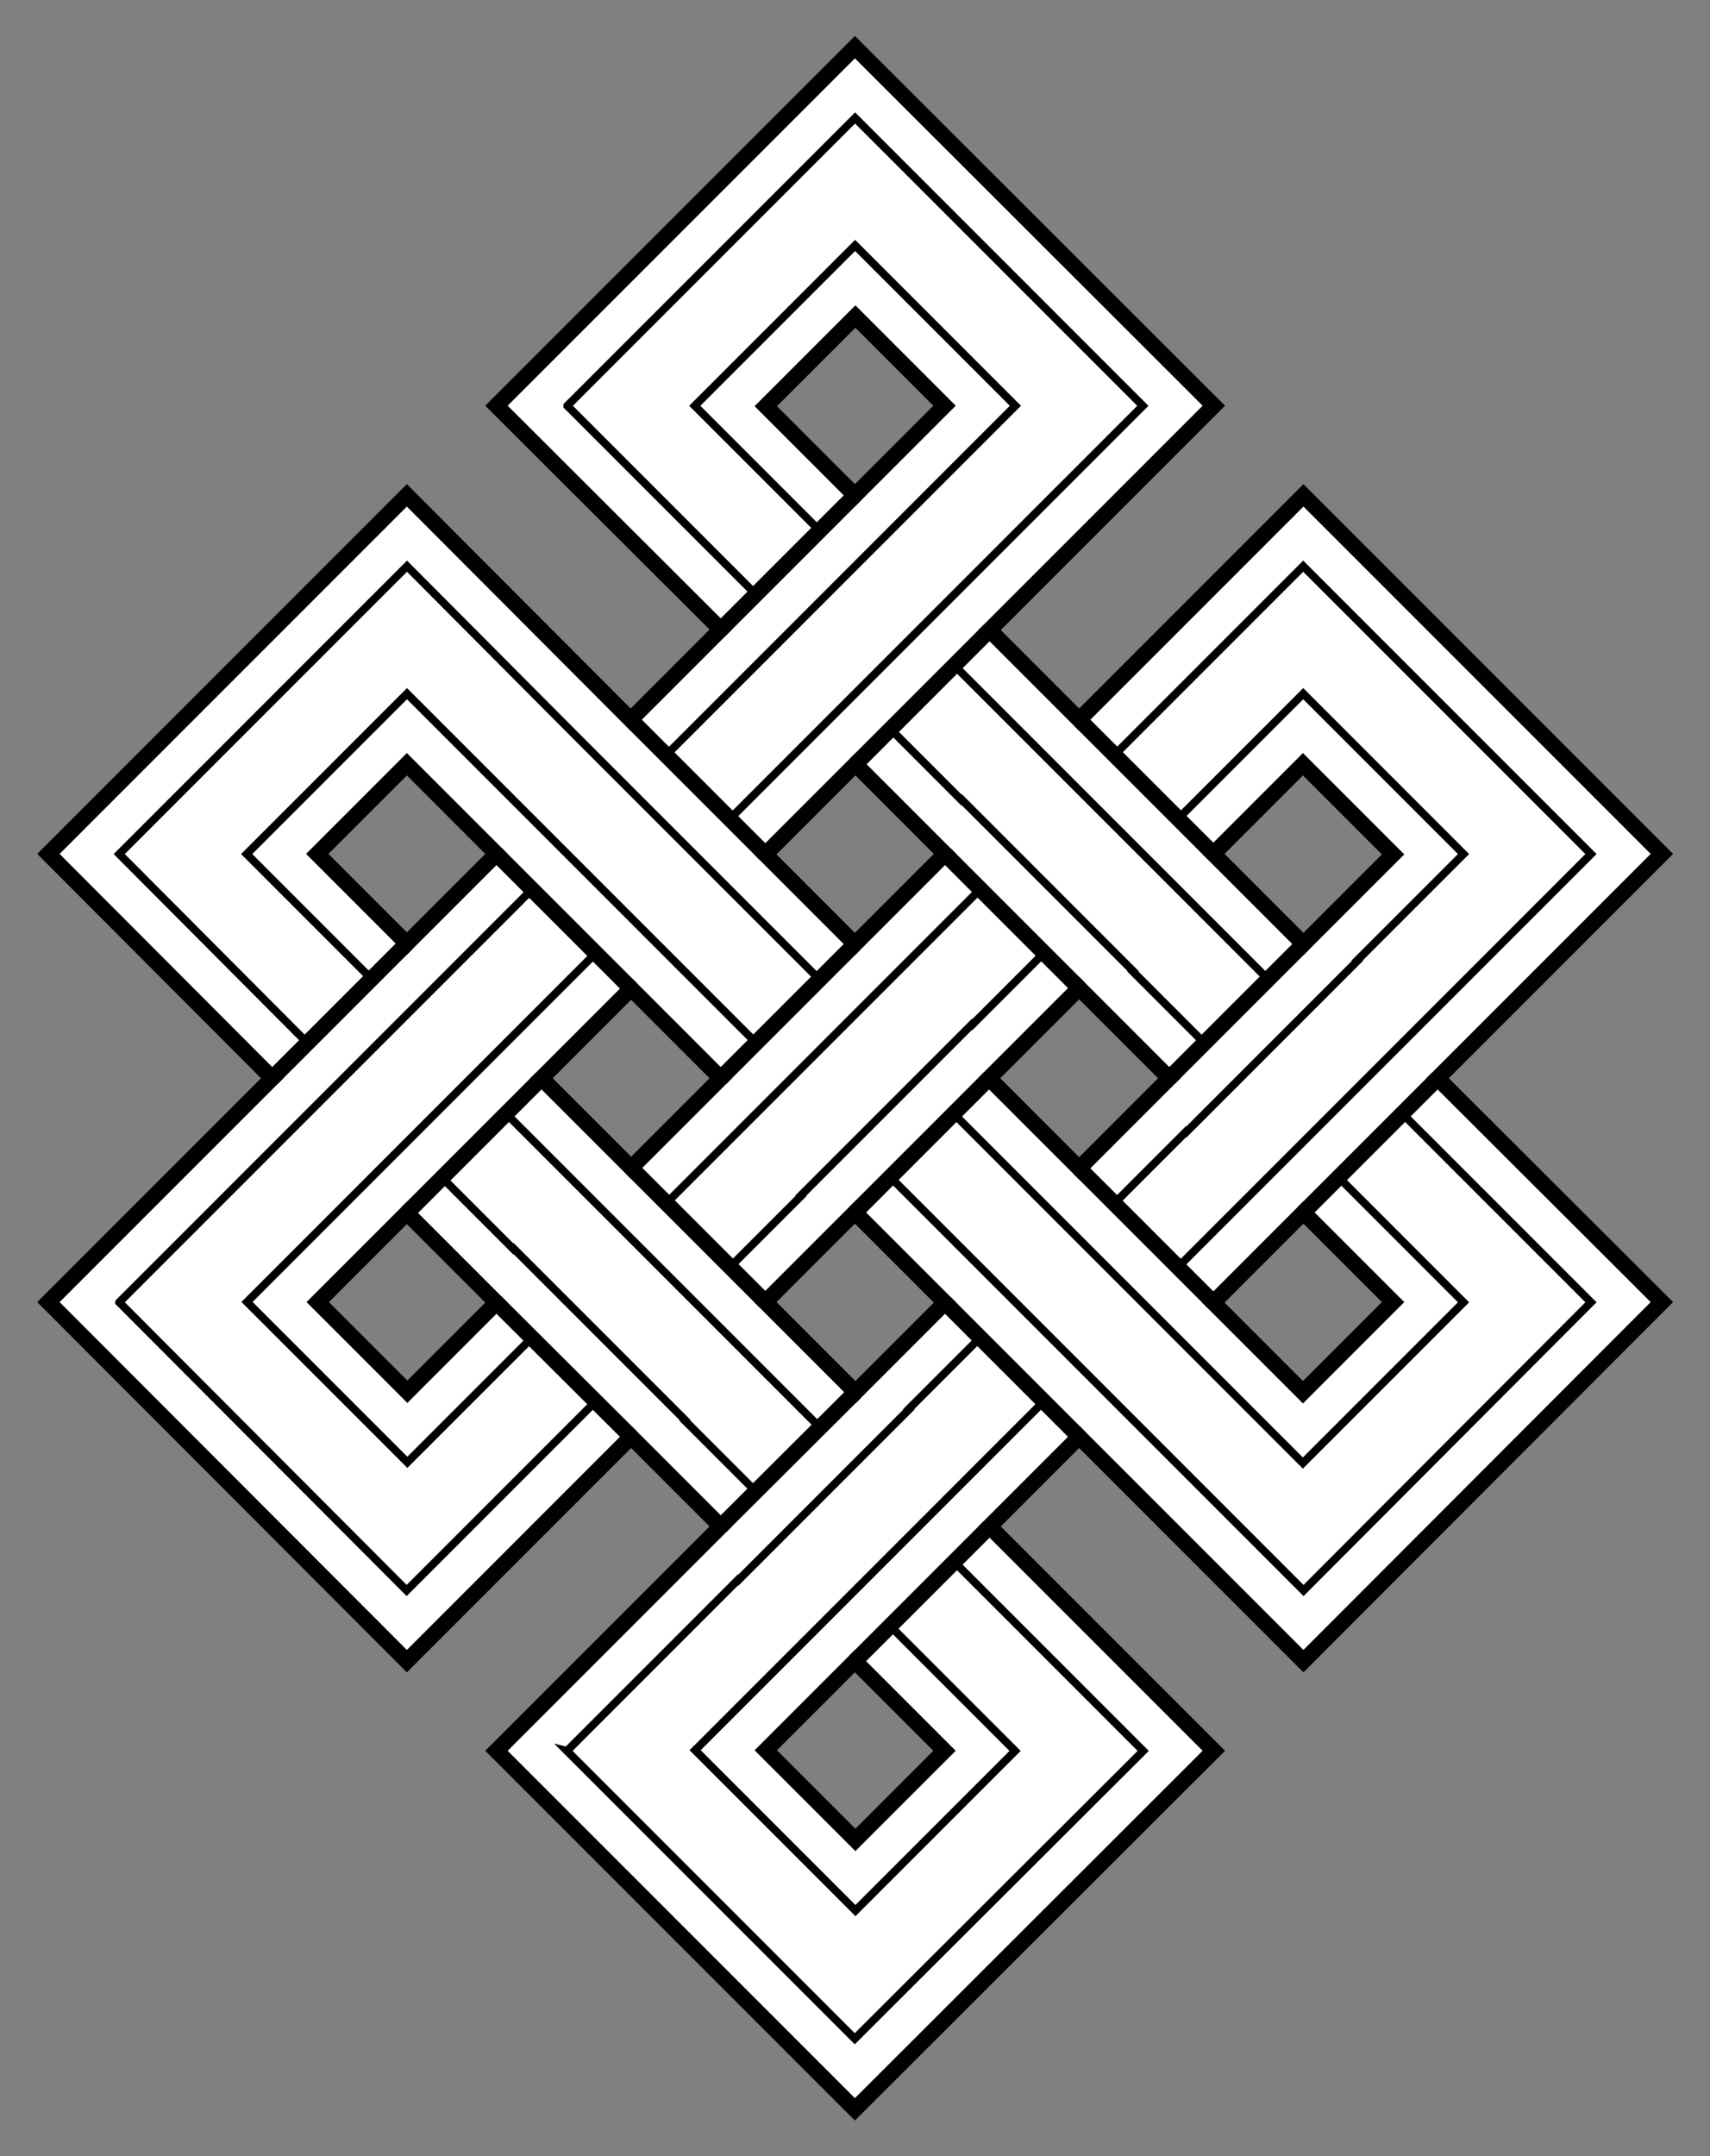
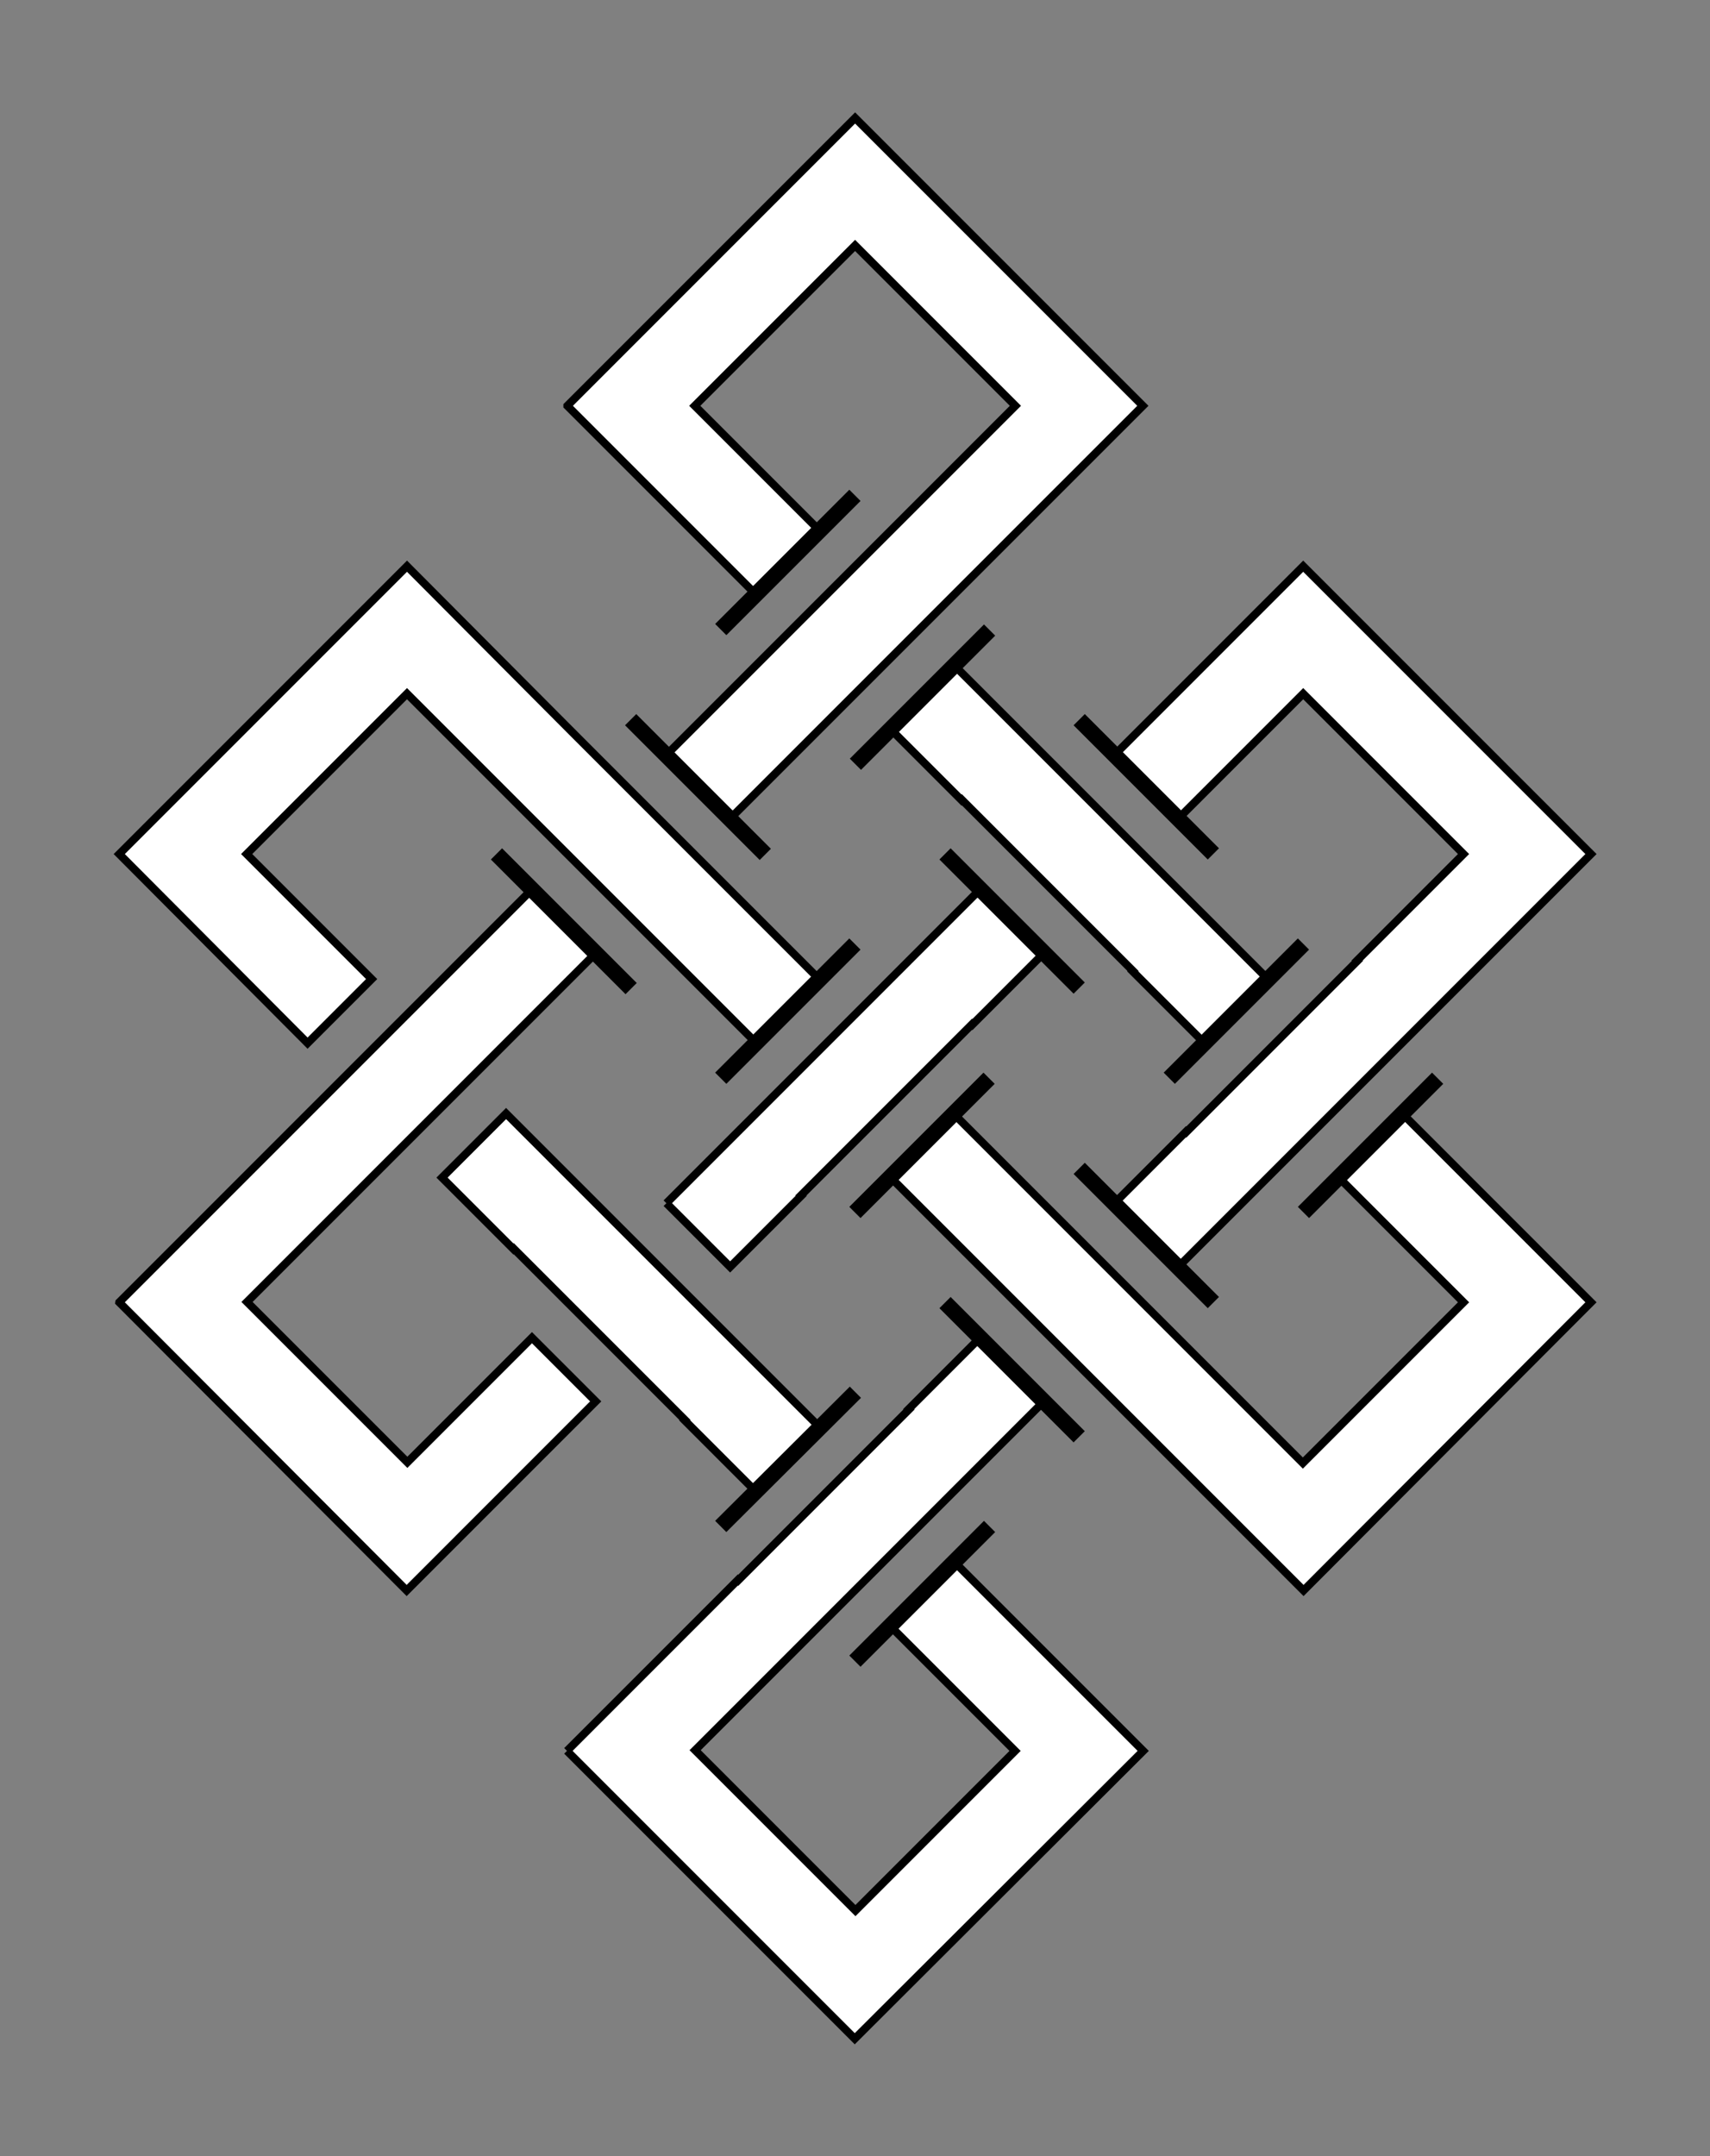
<svg xmlns="http://www.w3.org/2000/svg" version="1.1" width="238" height="300" id="svg2">
  <rect width="100%" height="100%" fill="#808080" stroke="none" />
  <defs id="defs4" />
  <g transform="matrix(2.205,0,0,2.205,-35.327,2.286)" id="g816" style="stroke:#000000">
-     <path d="m 69.984,1.938 -22.625,22.625 14.156,14.125 -5.688,5.688 -14.125,-14.156 -22.625,22.625 14.125,14.156 -14.125,14.125 22.625,22.656 14.156,-14.156 5.656,5.656 -14.156,14.156 22.625,22.625 22.656,-22.625 -14.156,-14.156 5.656,-5.656 14.156,14.156 22.625,-22.656 -14.156,-14.125 14.156,-14.156 -22.625,-22.625 -14.156,14.156 -5.656,-5.656 14.156,-14.156 z m 0.031,17 5.625,5.625 -5.656,5.656 -5.625,-5.625 z m -28.312,28.25 5.656,5.656 -5.656,5.656 -5.656,-5.656 z m 28.312,-2.2e-13 5.656,5.656 -5.688,5.688 -5.656,-5.656 z m 28.25,6.8e-13 5.688,5.688 -5.656,5.656 -5.688,-5.688 z m -14.125,14.125 5.687,5.687 -5.687,5.688 -5.688,-5.688 z m -28.281,0.031 5.656,5.656 -5.656,5.656 -5.656,-5.656 z m 14.125,14.125 5.688,5.688 -5.656,5.656 -5.688,-5.688 z m 28.312,0 5.656,5.656 -5.687,5.688 -5.656,-5.656 z m -56.594,0.031 5.656,5.656 -5.625,5.625 -5.656,-5.656 z m 28.281,28.281 5.656,5.656 -5.625,5.625 -5.656,-5.656 z" id="path1112" style="fill:#ffffff" />
-     <path d="m 23.548,52.854 11.888,11.932 4.044,-4.044 -7.889,-7.889 10.12,-10.12 6.74,6.74 3.381,3.381 4.022,4.022 3.381,3.381 4.508,4.508 4,-4 L 63.234,56.257 59.853,52.876 55.832,48.854 52.451,45.473 41.712,34.69 23.548,52.854 z m 28.284,-28.284 11.91,11.91 4.022,-4.022 -7.889,-7.889 10.12,-10.12 10.12,10.12 -6.718,6.718 -3.403,3.403 -4.022,4.022 -3.381,3.381 -4.53,4.53 4.022,4.022 4.53,-4.53 3.381,-3.381 4.022,-4.022 3.403,-3.403 L 88.16,24.569 69.996,6.406 51.832,24.569 z M 23.548,81.138 41.69,99.324 53.622,87.391 49.6,83.37 41.734,91.236 31.613,81.116 l 6.033,-6.033 4.044,-4.044 4.044,-4.044 2.718,-2.718 5.171,-5.171 -4.022,-4.022 -4.331,4.331 -3.558,3.558 -4.044,4.044 -3.204,3.204 -10.916,10.916 z m 20.374,-7.867 4.508,4.508 0.022,-0.022 10.805,10.805 -0.022,0.022 4.508,4.508 4.044,-4.044 -4.53,-4.53 -3.381,-3.381 -4.022,-4.022 -3.403,-3.403 -4.486,-4.486 -4.044,4.044 z m 28.306,-28.306 4.486,4.486 0.022,-0.022 10.805,10.805 -0.022,0.022 4.53,4.53 4.022,-4.022 -4.53,-4.53 -3.381,-3.381 -4.022,-4.022 -3.403,-3.403 -4.486,-4.486 -4.022,4.022 z m -14.142,29.919 4.022,4.022 4.486,-4.486 -0.022,-0.022 10.805,-10.805 0.022,0.022 4.53,-4.53 -4.022,-4.022 -4.53,4.53 -3.403,3.403 -4,4 -3.403,3.403 -4.486,4.486 z m 28.284,-28.284 4.022,4.022 7.889,-7.889 10.12,10.12 -6.718,6.718 0.022,0.022 -10.805,10.805 -0.022,-0.022 -4.53,4.53 4.022,4.022 4.53,-4.53 3.381,-3.381 4.022,-4.022 3.403,-3.403 10.739,-10.739 -18.164,-18.164 -11.91,11.91 z m -14.164,26.627 4.53,4.53 3.381,3.381 4.022,4.022 3.403,3.403 10.761,10.761 18.142,-18.186 -11.91,-11.91 -4.022,4.022 7.889,7.889 -10.143,10.143 -6.718,-6.718 -3.403,-3.403 -4.022,-4.022 -3.381,-3.381 -4.53,-4.53 -4,4 z M 51.81,109.444 69.974,127.608 88.182,109.444 76.249,97.512 l -4.044,4.044 7.889,7.889 -10.076,10.076 -10.12,-10.12 6.695,-6.695 3.381,-3.381 4.044,-4.044 3.381,-3.381 4.508,-4.508 -4.022,-4.022 -4.508,4.508 0.022,0.022 -10.783,10.783 -0.022,-0.022 -10.783,10.783 z" id="path1114" style="fill:#ffffff;stroke-width:0.5" />
+     <path d="m 23.548,52.854 11.888,11.932 4.044,-4.044 -7.889,-7.889 10.12,-10.12 6.74,6.74 3.381,3.381 4.022,4.022 3.381,3.381 4.508,4.508 4,-4 L 63.234,56.257 59.853,52.876 55.832,48.854 52.451,45.473 41.712,34.69 23.548,52.854 z m 28.284,-28.284 11.91,11.91 4.022,-4.022 -7.889,-7.889 10.12,-10.12 10.12,10.12 -6.718,6.718 -3.403,3.403 -4.022,4.022 -3.381,3.381 -4.53,4.53 4.022,4.022 4.53,-4.53 3.381,-3.381 4.022,-4.022 3.403,-3.403 L 88.16,24.569 69.996,6.406 51.832,24.569 z M 23.548,81.138 41.69,99.324 53.622,87.391 49.6,83.37 41.734,91.236 31.613,81.116 l 6.033,-6.033 4.044,-4.044 4.044,-4.044 2.718,-2.718 5.171,-5.171 -4.022,-4.022 -4.331,4.331 -3.558,3.558 -4.044,4.044 -3.204,3.204 -10.916,10.916 z m 20.374,-7.867 4.508,4.508 0.022,-0.022 10.805,10.805 -0.022,0.022 4.508,4.508 4.044,-4.044 -4.53,-4.53 -3.381,-3.381 -4.022,-4.022 -3.403,-3.403 -4.486,-4.486 -4.044,4.044 z m 28.306,-28.306 4.486,4.486 0.022,-0.022 10.805,10.805 -0.022,0.022 4.53,4.53 4.022,-4.022 -4.53,-4.53 -3.381,-3.381 -4.022,-4.022 -3.403,-3.403 -4.486,-4.486 -4.022,4.022 z m -14.142,29.919 4.022,4.022 4.486,-4.486 -0.022,-0.022 10.805,-10.805 0.022,0.022 4.53,-4.53 -4.022,-4.022 -4.53,4.53 -3.403,3.403 -4,4 -3.403,3.403 -4.486,4.486 z m 28.284,-28.284 4.022,4.022 7.889,-7.889 10.12,10.12 -6.718,6.718 0.022,0.022 -10.805,10.805 -0.022,-0.022 -4.53,4.53 4.022,4.022 4.53,-4.53 3.381,-3.381 4.022,-4.022 3.403,-3.403 10.739,-10.739 -18.164,-18.164 -11.91,11.91 z m -14.164,26.627 4.53,4.53 3.381,3.381 4.022,4.022 3.403,3.403 10.761,10.761 18.142,-18.186 -11.91,-11.91 -4.022,4.022 7.889,7.889 -10.143,10.143 -6.718,-6.718 -3.403,-3.403 -4.022,-4.022 -3.381,-3.381 -4.53,-4.53 -4,4 z M 51.81,109.444 69.974,127.608 88.182,109.444 76.249,97.512 l -4.044,4.044 7.889,7.889 -10.076,10.076 -10.12,-10.12 6.695,-6.695 3.381,-3.381 4.044,-4.044 3.381,-3.381 4.508,-4.508 -4.022,-4.022 -4.508,4.508 0.022,0.022 -10.783,10.783 -0.022,-0.022 -10.783,10.783 " id="path1114" style="fill:#ffffff;stroke-width:0.5" />
    <path d="m 70.016,47.188 8.469,-8.469 m -8.5,-8.5 -8.469,8.469" id="path1116" style="fill:#c3c7c8" />
    <path d="m 98.297,75.469 8.469,-8.469 m -8.469,-8.469 -8.469,8.469" id="path1118" style="fill:#c3c7c8" />
    <path d="m 69.984,75.469 8.469,-8.469 m -8.469,-8.469 -8.469,8.469" id="path1120" style="fill:#c3c7c8" />
    <path d="m 84.141,61.313 -8.469,-8.469 m 8.469,-8.469 8.469,8.469" id="path1122" style="fill:#c3c7c8" />
    <path d="m 84.141,89.625 -8.469,-8.469 m 8.469,-8.469 8.469,8.469" id="path1124" style="fill:#c3c7c8" />
    <path d="m 69.984,103.782 8.5,-8.5 m -8.469,-8.469 -8.5,8.469" id="path1126" style="fill:#c3c7c8" />
-     <path d="m 41.703,75.5 8.5,-8.5 m -8.5,-8.5 -8.5,8.5" id="path1128" style="fill:#c3c7c8" />
-     <path d="m 55.859,89.625 -8.5,-8.469 m 8.5,-8.5 8.469,8.469" id="path1130" style="fill:#c3c7c8" />
    <path d="m 55.859,61.344 -8.5,-8.5 m 8.469,-8.469 8.5,8.5" id="path1132" style="fill:#c3c7c8" />
  </g>
</svg>